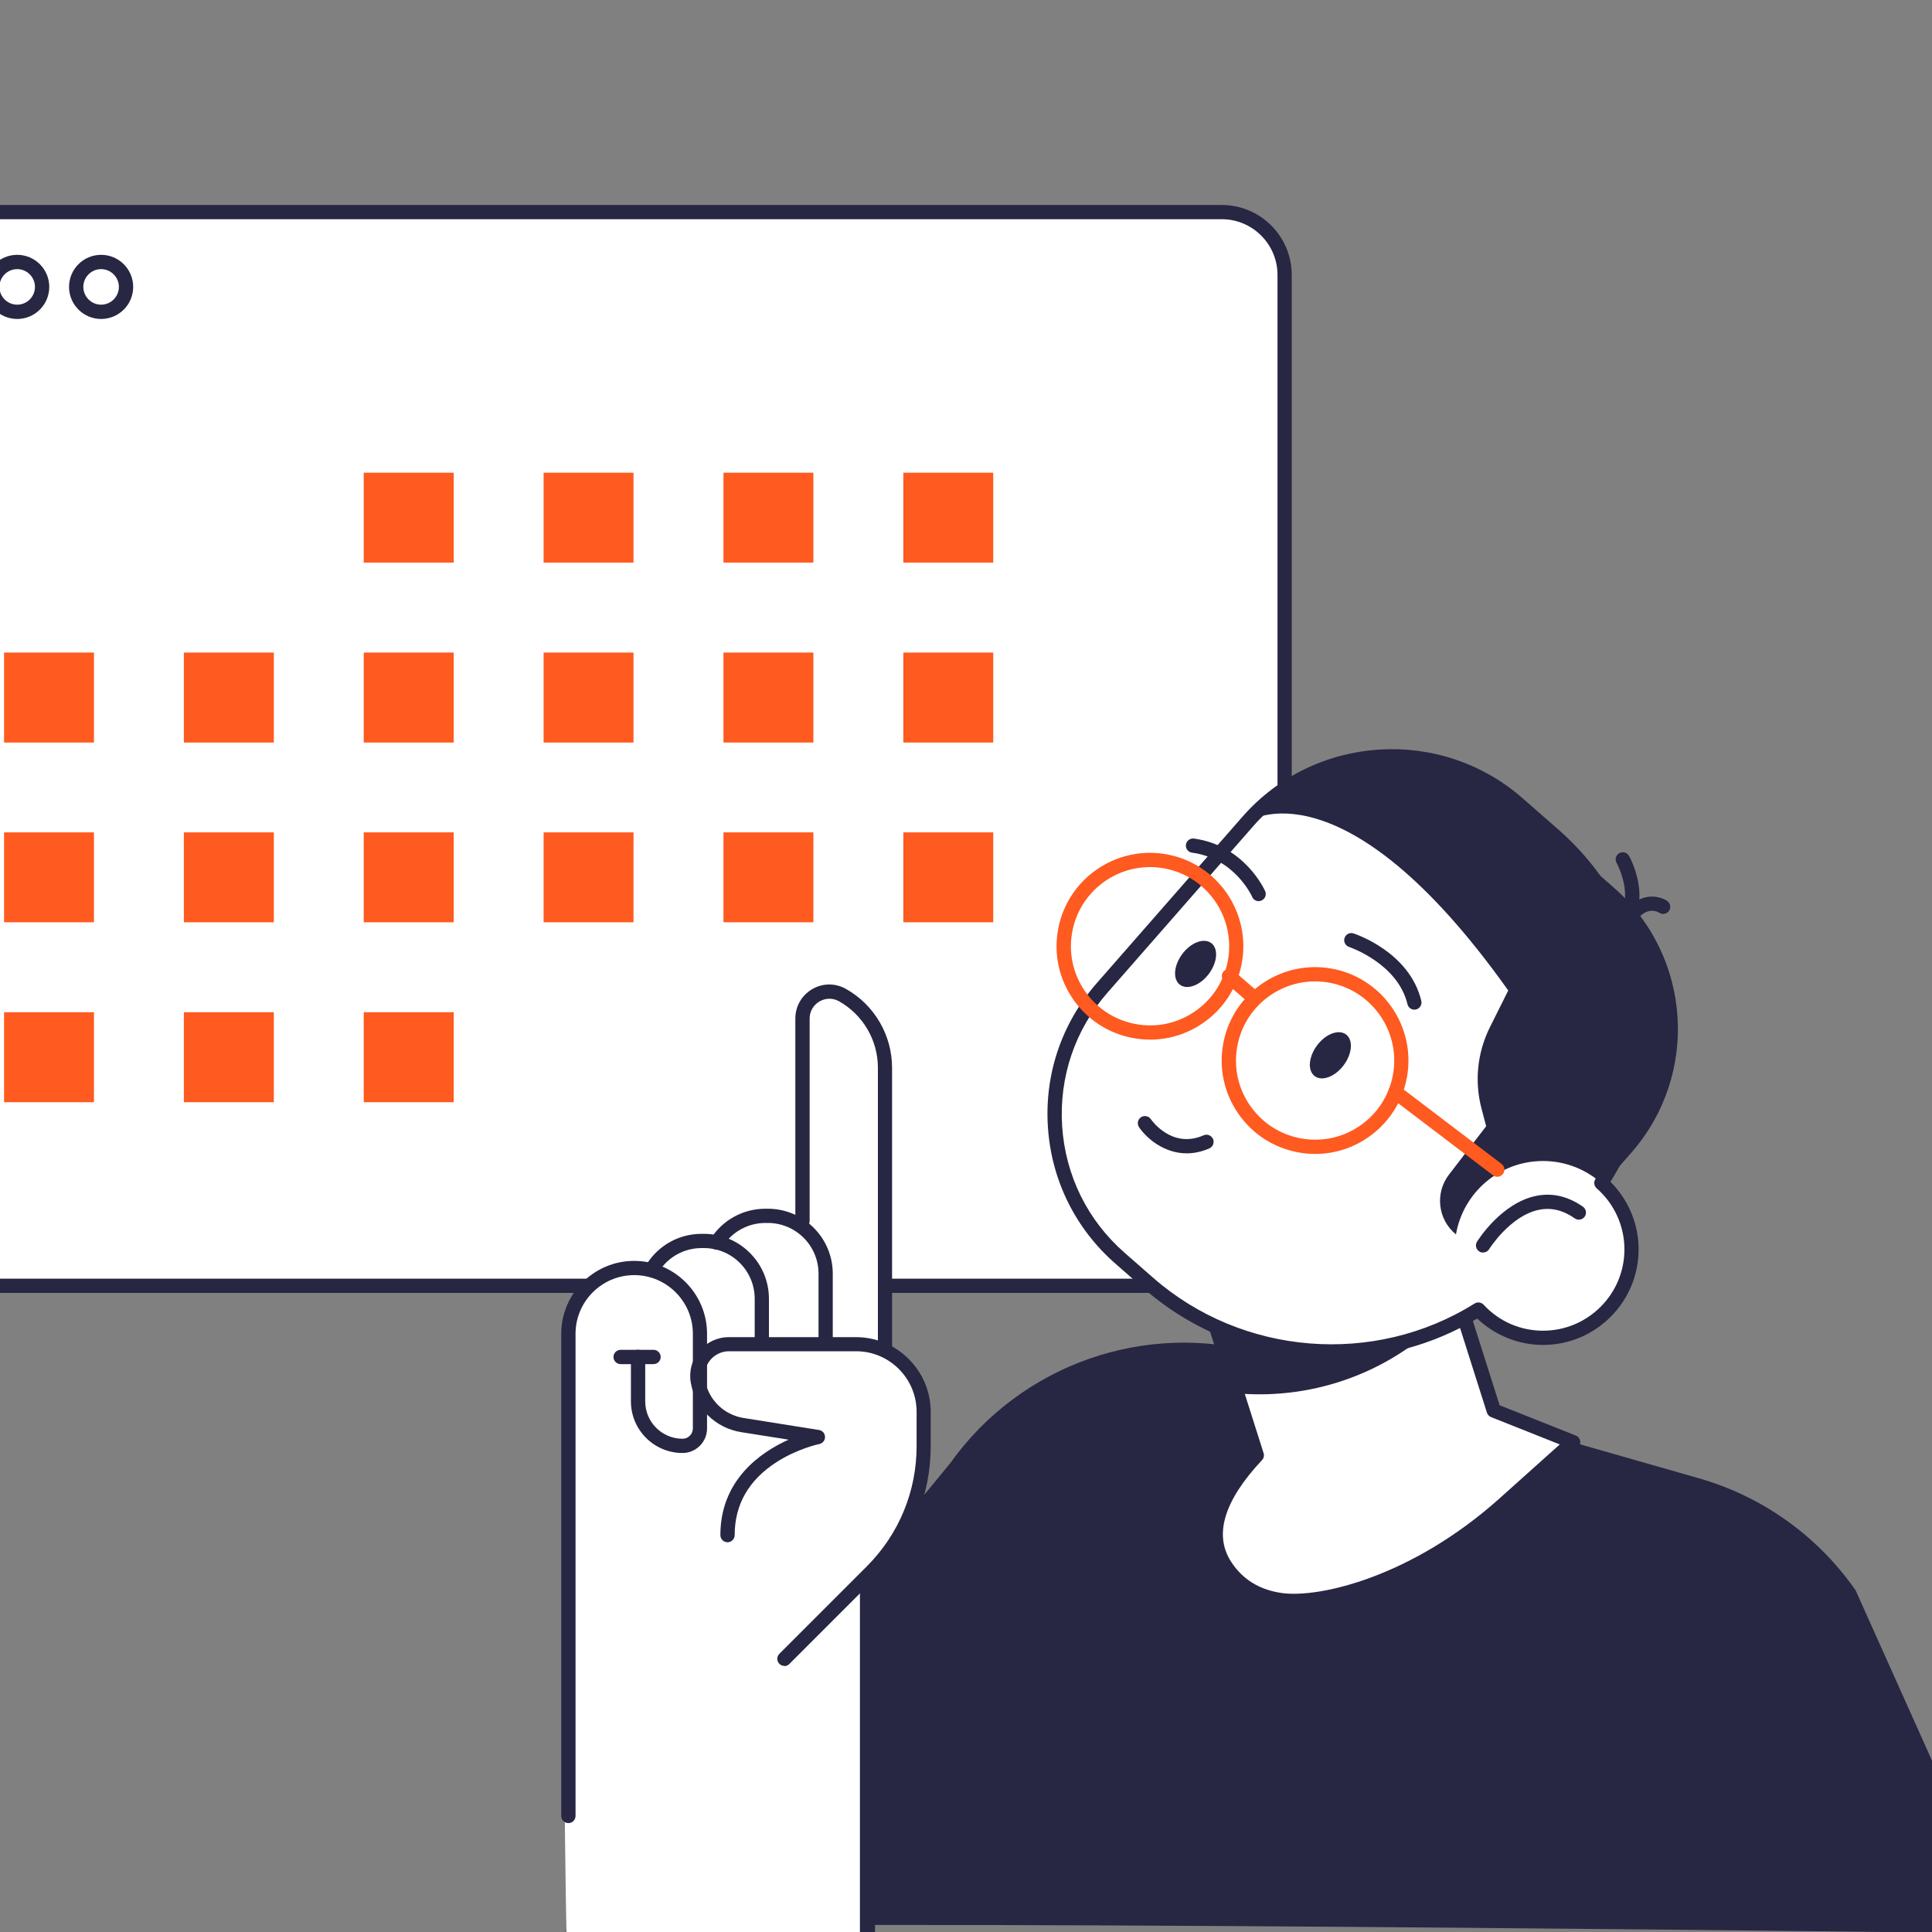
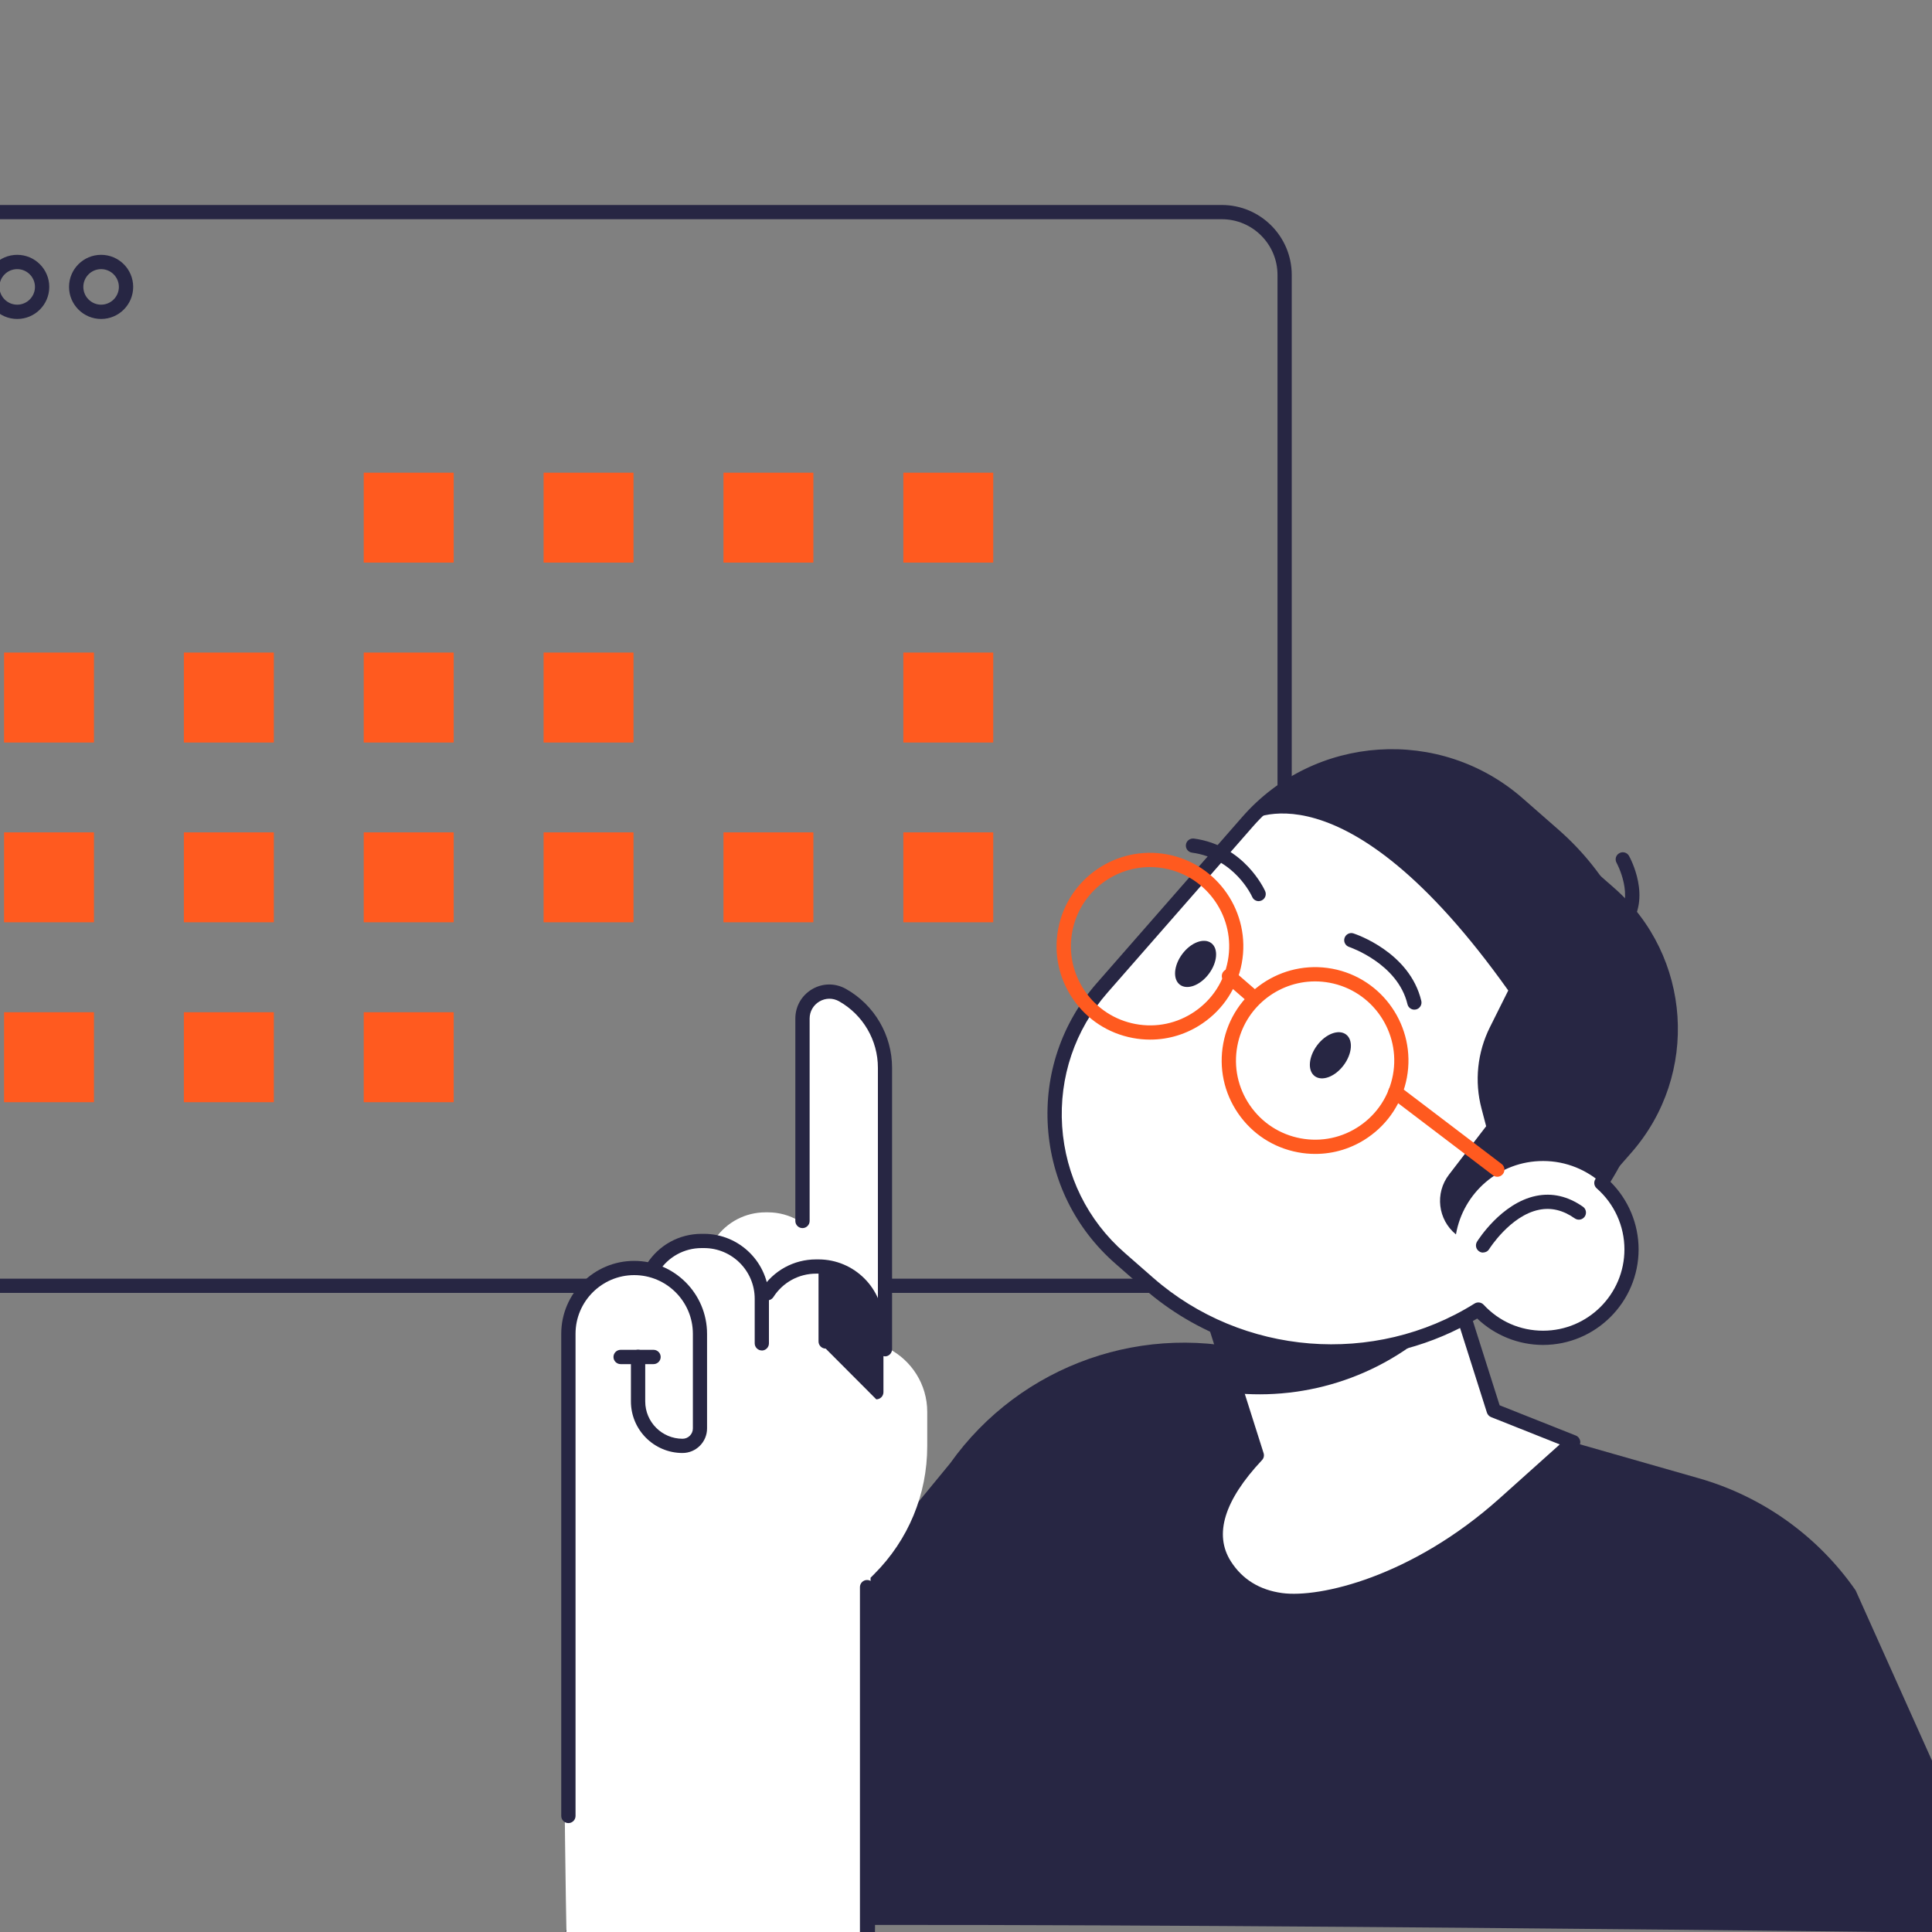
<svg xmlns="http://www.w3.org/2000/svg" id="Sketch_-_Scheduler" data-name="Sketch - Scheduler" viewBox="0 0 300 300">
  <rect x="0" y="0" width="300" height="300" fill="#808080" stroke="none" />
  <defs>
    <style>
      .cls-1 {
        fill: #fff;
      }

      .cls-2 {
        fill: #272643;
      }

      .cls-3 {
        fill: #ff5a1f;
      }
    </style>
  </defs>
  <g>
    <g>
-       <rect class="cls-1" x="-24.04" y="32.94" width="223.5" height="166.71" rx="9.75" ry="9.75" />
      <path class="cls-2" d="M189.72,200.76H-14.28c-5.99,0-10.86-4.87-10.86-10.86V42.69c0-5.99,4.87-10.86,10.86-10.86h204c5.99,0,10.86,4.87,10.86,10.86v147.2c0,5.99-4.87,10.86-10.86,10.86ZM-14.28,34.05c-4.77,0-8.65,3.88-8.65,8.65v147.2c0,4.77,3.88,8.65,8.65,8.65h204c4.77,0,8.65-3.88,8.65-8.65V42.69c0-4.77-3.88-8.65-8.65-8.65H-14.28Z" />
    </g>
    <path class="cls-2" d="M2.67,49.53c-2.74,0-4.98-2.23-4.98-4.98s2.23-4.98,4.98-4.98,4.98,2.23,4.98,4.98-2.23,4.98-4.98,4.98ZM2.67,41.79c-1.52,0-2.76,1.24-2.76,2.76s1.24,2.76,2.76,2.76,2.76-1.24,2.76-2.76-1.24-2.76-2.76-2.76Z" />
    <path class="cls-2" d="M15.7,49.53c-2.74,0-4.98-2.23-4.98-4.98s2.23-4.98,4.98-4.98,4.98,2.23,4.98,4.98-2.23,4.98-4.98,4.98ZM15.7,41.79c-1.52,0-2.76,1.24-2.76,2.76s1.24,2.76,2.76,2.76,2.76-1.24,2.76-2.76-1.24-2.76-2.76-2.76Z" />
  </g>
  <g>
    <path class="cls-2" d="M87.72,300l59.82-72.78c10.93-15.38,30.38-22.2,48.53-17.02l67.74,19.35c9.87,2.82,18.47,8.97,24.33,17.4l26.9,59.97-23.04-6.93s-204.28-2.45-204.28,0Z" />
    <g>
      <path class="cls-1" d="M231.95,219.03l-13.71-43.2-35.44,11.24,12.35,38.91c-5.11,5.45-8.41,11.66-4.95,17.07,8.46,13.24,32.74,0,43.4-9.56l10.67-9.56-12.32-4.9Z" />
      <path class="cls-2" d="M201.38,249.74c-.88,0-1.74-.05-2.58-.17-4.17-.57-7.38-2.56-9.53-5.92-3.2-5.02-1.64-11.05,4.64-17.94l-12.15-38.29c-.09-.28-.06-.58.07-.84.13-.26.37-.46.65-.55l35.44-11.24c.58-.18,1.2.14,1.39.72l13.55,42.7,11.83,4.7c.36.14.61.46.68.83.07.38-.07.76-.35,1.02l-10.67,9.56c-6.99,6.26-21.54,15.43-32.96,15.43ZM184.2,187.79l12.01,37.85c.12.38.03.8-.25,1.09-5.87,6.26-7.49,11.55-4.83,15.72,1.78,2.79,4.46,4.44,7.96,4.92,5.82.79,20.14-2.5,33.77-14.71l9.34-8.37-10.66-4.24c-.31-.12-.54-.38-.65-.69l-13.37-42.14-33.33,10.58Z" />
    </g>
    <path class="cls-2" d="M225.01,203.83l-8.89-28-33.31,10.57,9.51,29.98c11.85.95,23.97-3.32,32.69-12.55Z" />
    <g>
      <path class="cls-1" d="M248.65,183.69c11.21-17.06,8.42-40.2-7.38-54.03l-5.57-4.88c-12.35-10.82-31.14-9.57-41.96,2.78l-22.62,25.84c-10.82,12.35-9.57,31.14,2.78,41.96l4.42,3.87c14.65,12.83,35.54,13.94,51.23,4.11,2.51,2.7,6.08,4.4,10.05,4.4,7.58,0,13.73-6.15,13.73-13.73,0-4.12-1.82-7.8-4.69-10.32Z" />
      <path class="cls-2" d="M206.78,210.95c-10.5,0-20.96-3.68-29.18-10.88l-4.42-3.87c-6.2-5.43-9.91-12.94-10.46-21.16-.55-8.22,2.14-16.16,7.57-22.36l22.62-25.84c11.2-12.79,30.72-14.09,43.52-2.89l5.57,4.88c15.7,13.74,19.09,37.09,8.07,54.68,2.79,2.78,4.37,6.55,4.37,10.49,0,8.18-6.66,14.84-14.84,14.84-3.79,0-7.47-1.48-10.22-4.1-6.95,4.16-14.79,6.2-22.61,6.2ZM216.14,118.55c-7.97,0-15.9,3.3-21.56,9.76l-22.62,25.84c-5.04,5.75-7.53,13.12-7.03,20.75.51,7.63,3.95,14.61,9.71,19.64l4.42,3.87c13.83,12.11,34.35,13.75,49.91,4,.45-.28,1.04-.2,1.4.18,2.42,2.61,5.7,4.04,9.24,4.04,6.96,0,12.63-5.66,12.63-12.63,0-3.62-1.57-7.08-4.31-9.48-.41-.36-.5-.98-.19-1.44,11.01-16.76,7.92-39.36-7.18-52.59l-5.57-4.88c-5.42-4.75-12.14-7.08-18.84-7.08Z" />
    </g>
    <path class="cls-2" d="M239.61,180.28c3.61,0,6.89,1.41,9.34,3.69l4.37-4.99c10.61-12.12,9.39-30.54-2.73-41.15l-14.89-13.03c-12.35-10.82-31.14-9.57-41.96,2.78,0,0,14.71-9.99,40.46,26.22h0l-2.84,5.69c-1.96,3.92-2.43,8.42-1.31,12.65l.72,2.74-5.77,7.51c-2.22,2.88-1.73,7,1.08,9.29,1.11-6.47,6.73-11.4,13.52-11.4Z" />
    <path class="cls-3" d="M178.6,161.43c-.89,0-1.79-.08-2.69-.25-3.81-.71-7.11-2.86-9.3-6.05-2.19-3.19-3.01-7.05-2.3-10.86,1.46-7.86,9.05-13.06,16.91-11.6,7.86,1.46,13.06,9.05,11.6,16.91-.71,3.81-2.86,7.11-6.05,9.3-2.44,1.68-5.27,2.55-8.17,2.55ZM178.57,134.64c-5.8,0-10.97,4.13-12.07,10.04-.6,3.23.09,6.49,1.95,9.2,1.86,2.71,4.66,4.53,7.88,5.13,3.23.6,6.49-.09,9.2-1.95,2.71-1.86,4.53-4.65,5.13-7.88,1.24-6.66-3.17-13.09-9.83-14.33-.76-.14-1.51-.21-2.25-.21Z" />
    <path class="cls-3" d="M204.23,179.18c-.89,0-1.79-.08-2.68-.25-3.81-.71-7.11-2.86-9.3-6.05-2.19-3.19-3.01-7.05-2.3-10.86,1.46-7.86,9.05-13.06,16.91-11.6,7.86,1.46,13.06,9.05,11.6,16.91h0c-.71,3.81-2.86,7.11-6.05,9.3-2.44,1.68-5.27,2.55-8.17,2.55ZM204.2,152.39c-5.8,0-10.97,4.13-12.07,10.04-.6,3.23.09,6.49,1.95,9.2,1.86,2.71,4.66,4.53,7.88,5.13,3.23.6,6.49-.09,9.2-1.95,2.71-1.86,4.53-4.66,5.13-7.88h0c1.24-6.66-3.17-13.09-9.83-14.33-.76-.14-1.51-.21-2.25-.21Z" />
    <path class="cls-3" d="M232.5,182.73c-.23,0-.47-.07-.67-.23l-15.84-12.04c-.49-.37-.58-1.06-.21-1.55.37-.49,1.06-.58,1.55-.21l15.84,12.04c.49.37.58,1.06.21,1.55-.22.29-.55.44-.88.44Z" />
    <path class="cls-3" d="M194.48,155.84c-.26,0-.52-.09-.73-.27l-3.65-3.17c-.46-.4-.51-1.1-.11-1.56.4-.46,1.1-.51,1.56-.11l3.65,3.17c.46.4.51,1.1.11,1.56-.22.25-.53.38-.83.38Z" />
    <path class="cls-2" d="M208.64,165.41c-1.34,1.79-3.35,2.54-4.49,1.69-1.14-.85-.97-2.99.37-4.78,1.34-1.79,3.35-2.54,4.49-1.69,1.14.85.97,2.99-.37,4.78Z" />
    <path class="cls-2" d="M187.71,151.22c-1.34,1.79-3.35,2.54-4.49,1.69s-.97-2.99.37-4.78c1.34-1.79,3.35-2.54,4.49-1.69,1.14.85.97,2.99-.37,4.78Z" />
-     <path class="cls-2" d="M184.27,179.09c-3.58,0-6.29-2.41-7.4-4.06-.34-.51-.21-1.19.29-1.54.51-.34,1.19-.21,1.54.29.15.21,3.29,4.66,8.2,2.51.56-.24,1.21.01,1.46.57.24.56-.01,1.21-.57,1.46-1.24.54-2.42.77-3.51.77Z" />
    <path class="cls-2" d="M219.62,156.78c-.5,0-.95-.34-1.07-.85-1.51-6.34-8.99-8.86-9.06-8.89-.58-.19-.9-.81-.71-1.39.19-.58.81-.9,1.39-.71.36.12,8.73,2.91,10.53,10.48.14.59-.23,1.19-.82,1.33-.09.02-.17.03-.26.03Z" />
    <path class="cls-2" d="M195.45,139.93c-.42,0-.83-.24-1.01-.66-.11-.25-2.77-5.98-9.34-6.87-.61-.08-1.03-.64-.95-1.24.08-.61.64-1.02,1.24-.95,7.82,1.06,10.93,7.87,11.06,8.16.25.56,0,1.21-.56,1.46-.15.06-.3.1-.45.1Z" />
    <path class="cls-2" d="M230.29,194.5c-.2,0-.4-.05-.58-.17-.52-.32-.68-1-.36-1.52.15-.24,3.77-6,9.16-7.11,2.51-.52,4.96.05,7.29,1.68.5.35.62,1.04.27,1.54-.35.5-1.04.62-1.54.27-1.84-1.29-3.67-1.72-5.57-1.33-4.45.91-7.7,6.06-7.73,6.11-.21.34-.57.52-.94.52Z" />
    <path class="cls-2" d="M251.99,144.48c-.25,0-.49-.08-.7-.25-.47-.39-.54-1.08-.16-1.56,2.78-3.4-.08-8.64-.11-8.69-.3-.53-.11-1.21.43-1.5.53-.3,1.2-.11,1.5.42.15.27,3.64,6.6-.11,11.17-.22.27-.54.41-.86.41Z" />
-     <path class="cls-2" d="M253.83,142.64c-.28,0-.57-.11-.78-.32-.43-.43-.43-1.13,0-1.56,2.25-2.25,4.79-1.56,5.81-.87.51.34.65,1.03.31,1.53-.34.5-1.02.64-1.52.31-.25-.16-1.57-.86-3.03.59-.22.22-.5.32-.78.32Z" />
  </g>
  <g>
    <path class="cls-1" d="M137.98,209.39v-43.58c0-4.87-2.64-9.38-6.88-11.76-1.48-.83-3.24-.82-4.7.04-1.47.86-2.34,2.38-2.34,4.08v31.4c-1.42-.84-3.06-1.32-4.82-1.32h-.37c-3.13,0-6.01,1.52-7.8,4.07-.57-.11-1.15-.17-1.75-.17h-.37c-3.27,0-6.27,1.65-8.04,4.4-.02.03-.02.06-.03.09-.78-.18-1.58-.28-2.41-.28-5.94,0-10.77,4.83-10.77,10.77v74.87c0,.31.25,24.96.55,24.96h46.38c.31,0,.55.29.55-.01v-61.96l.57-.57c5.3-5.3,8.23-12.36,8.23-19.86v-5.33c0-4.28-2.45-7.99-6.01-9.83Z" />
    <g>
-       <path class="cls-2" d="M121.8,258.68c-.28,0-.57-.11-.78-.32-.43-.43-.43-1.13,0-1.56l13.57-13.57c4.99-4.99,7.74-11.63,7.74-18.68v-5.33c0-5.18-4.22-9.4-9.4-9.4h-19.72c-1.12,0-2.18.49-2.91,1.35-.72.86-1.03,1.99-.84,3.1.53,3.05,2.93,5.42,5.98,5.91l11.74,1.87c.53.08.92.53.93,1.07.01.54-.36,1-.89,1.11-.03,0-3.39.7-6.69,2.84-4.28,2.77-6.45,6.57-6.45,11.3,0,.61-.5,1.11-1.11,1.11s-1.11-.5-1.11-1.11c0-8.53,6.19-12.84,10.59-14.82l-7.38-1.17c-3.99-.64-7.13-3.74-7.81-7.71-.3-1.75.18-3.54,1.33-4.9,1.15-1.36,2.82-2.14,4.6-2.14h19.72c6.4,0,11.61,5.21,11.61,11.61v5.33c0,7.65-2.98,14.84-8.39,20.25l-13.57,13.57c-.22.22-.5.32-.78.32Z" />
      <path class="cls-2" d="M137.43,210.61c-.61,0-1.11-.5-1.11-1.11v-43.7c0-4.27-2.31-8.22-6.03-10.32-.96-.54-2.1-.53-3.05.03-.95.56-1.52,1.55-1.52,2.65v31.43c0,.61-.5,1.11-1.11,1.11s-1.11-.5-1.11-1.11v-31.43c0-1.9.98-3.6,2.61-4.56,1.64-.96,3.6-.97,5.25-.04,4.42,2.48,7.16,7.18,7.16,12.25v43.7c0,.61-.5,1.11-1.11,1.11Z" />
-       <path class="cls-2" d="M128.21,209.41c-.61,0-1.11-.5-1.11-1.11v-10.53c0-4.34-3.53-7.87-7.87-7.87h-.37c-2.7,0-5.18,1.36-6.64,3.64-.33.51-1.01.66-1.53.34-.51-.33-.66-1.01-.34-1.53,1.87-2.92,5.04-4.66,8.5-4.66h.37c5.56,0,10.09,4.52,10.09,10.09v10.53c0,.61-.5,1.11-1.11,1.11Z" />
+       <path class="cls-2" d="M128.21,209.41c-.61,0-1.11-.5-1.11-1.11v-10.53h-.37c-2.7,0-5.18,1.36-6.64,3.64-.33.51-1.01.66-1.53.34-.51-.33-.66-1.01-.34-1.53,1.87-2.92,5.04-4.66,8.5-4.66h.37c5.56,0,10.09,4.52,10.09,10.09v10.53c0,.61-.5,1.11-1.11,1.11Z" />
      <path class="cls-2" d="M118.3,209.7c-.61,0-1.11-.5-1.11-1.11v-6.92c0-4.34-3.53-7.87-7.87-7.87h-.37c-2.7,0-5.18,1.36-6.64,3.64-.33.51-1.01.66-1.53.34-.51-.33-.66-1.01-.34-1.53,1.87-2.92,5.04-4.66,8.5-4.66h.37c5.56,0,10.09,4.52,10.09,10.09v6.92c0,.61-.5,1.11-1.11,1.11Z" />
      <path class="cls-2" d="M135.53,307.07c-.61,0-2,.47-2-.14v-60.48c0-.61.5-1.11,1.11-1.11s1.11.5,1.11,1.11v35.53c0,.61.4,25.09-.21,25.09Z" />
      <path class="cls-2" d="M88.26,283.09c-.61,0-1.11-.5-1.11-1.11v-74.87c0-6.24,5.08-11.32,11.32-11.32s11.32,5.08,11.32,11.32v14.7c0,2.1-1.71,3.81-3.81,3.81-4.42,0-8.01-3.59-8.01-8.01v-6.91c0-.61.5-1.11,1.11-1.11s1.11.5,1.11,1.11v6.91c0,3.2,2.6,5.8,5.8,5.8.88,0,1.6-.72,1.6-1.6v-14.7c0-5.02-4.09-9.11-9.11-9.11s-9.11,4.09-9.11,9.11v74.87c0,.61-.5,1.11-1.11,1.11Z" />
      <path class="cls-2" d="M101.48,211.82h-5.11c-.61,0-1.11-.5-1.11-1.11s.5-1.11,1.11-1.11h5.11c.61,0,1.11.5,1.11,1.11s-.5,1.11-1.11,1.11Z" />
    </g>
  </g>
  <g>
    <rect class="cls-3" x="56.48" y="73.4" width="13.97" height="13.96" />
    <rect class="cls-3" x="84.41" y="73.4" width="13.96" height="13.96" />
    <rect class="cls-3" x="112.34" y="73.4" width="13.96" height="13.96" />
    <rect class="cls-3" x="140.27" y="73.4" width="13.96" height="13.96" />
    <rect class="cls-3" x=".63" y="101.33" width="13.96" height="13.97" />
    <rect class="cls-3" x="28.55" y="101.33" width="13.97" height="13.97" />
    <rect class="cls-3" x="56.48" y="101.33" width="13.97" height="13.97" />
    <rect class="cls-3" x="84.41" y="101.33" width="13.96" height="13.97" />
-     <rect class="cls-3" x="112.34" y="101.33" width="13.96" height="13.97" />
    <rect class="cls-3" x="140.27" y="101.33" width="13.96" height="13.97" />
    <rect class="cls-3" x=".63" y="129.25" width="13.96" height="13.96" />
    <rect class="cls-3" x="28.55" y="129.25" width="13.97" height="13.96" />
    <rect class="cls-3" x="56.48" y="129.25" width="13.97" height="13.96" />
    <rect class="cls-3" x="84.41" y="129.25" width="13.96" height="13.96" />
    <rect class="cls-3" x="112.34" y="129.25" width="13.96" height="13.96" />
    <rect class="cls-3" x="140.27" y="129.25" width="13.96" height="13.96" />
    <rect class="cls-3" x=".63" y="157.18" width="13.96" height="13.97" />
    <rect class="cls-3" x="28.55" y="157.18" width="13.97" height="13.97" />
    <rect class="cls-3" x="56.48" y="157.18" width="13.97" height="13.97" />
  </g>
</svg>